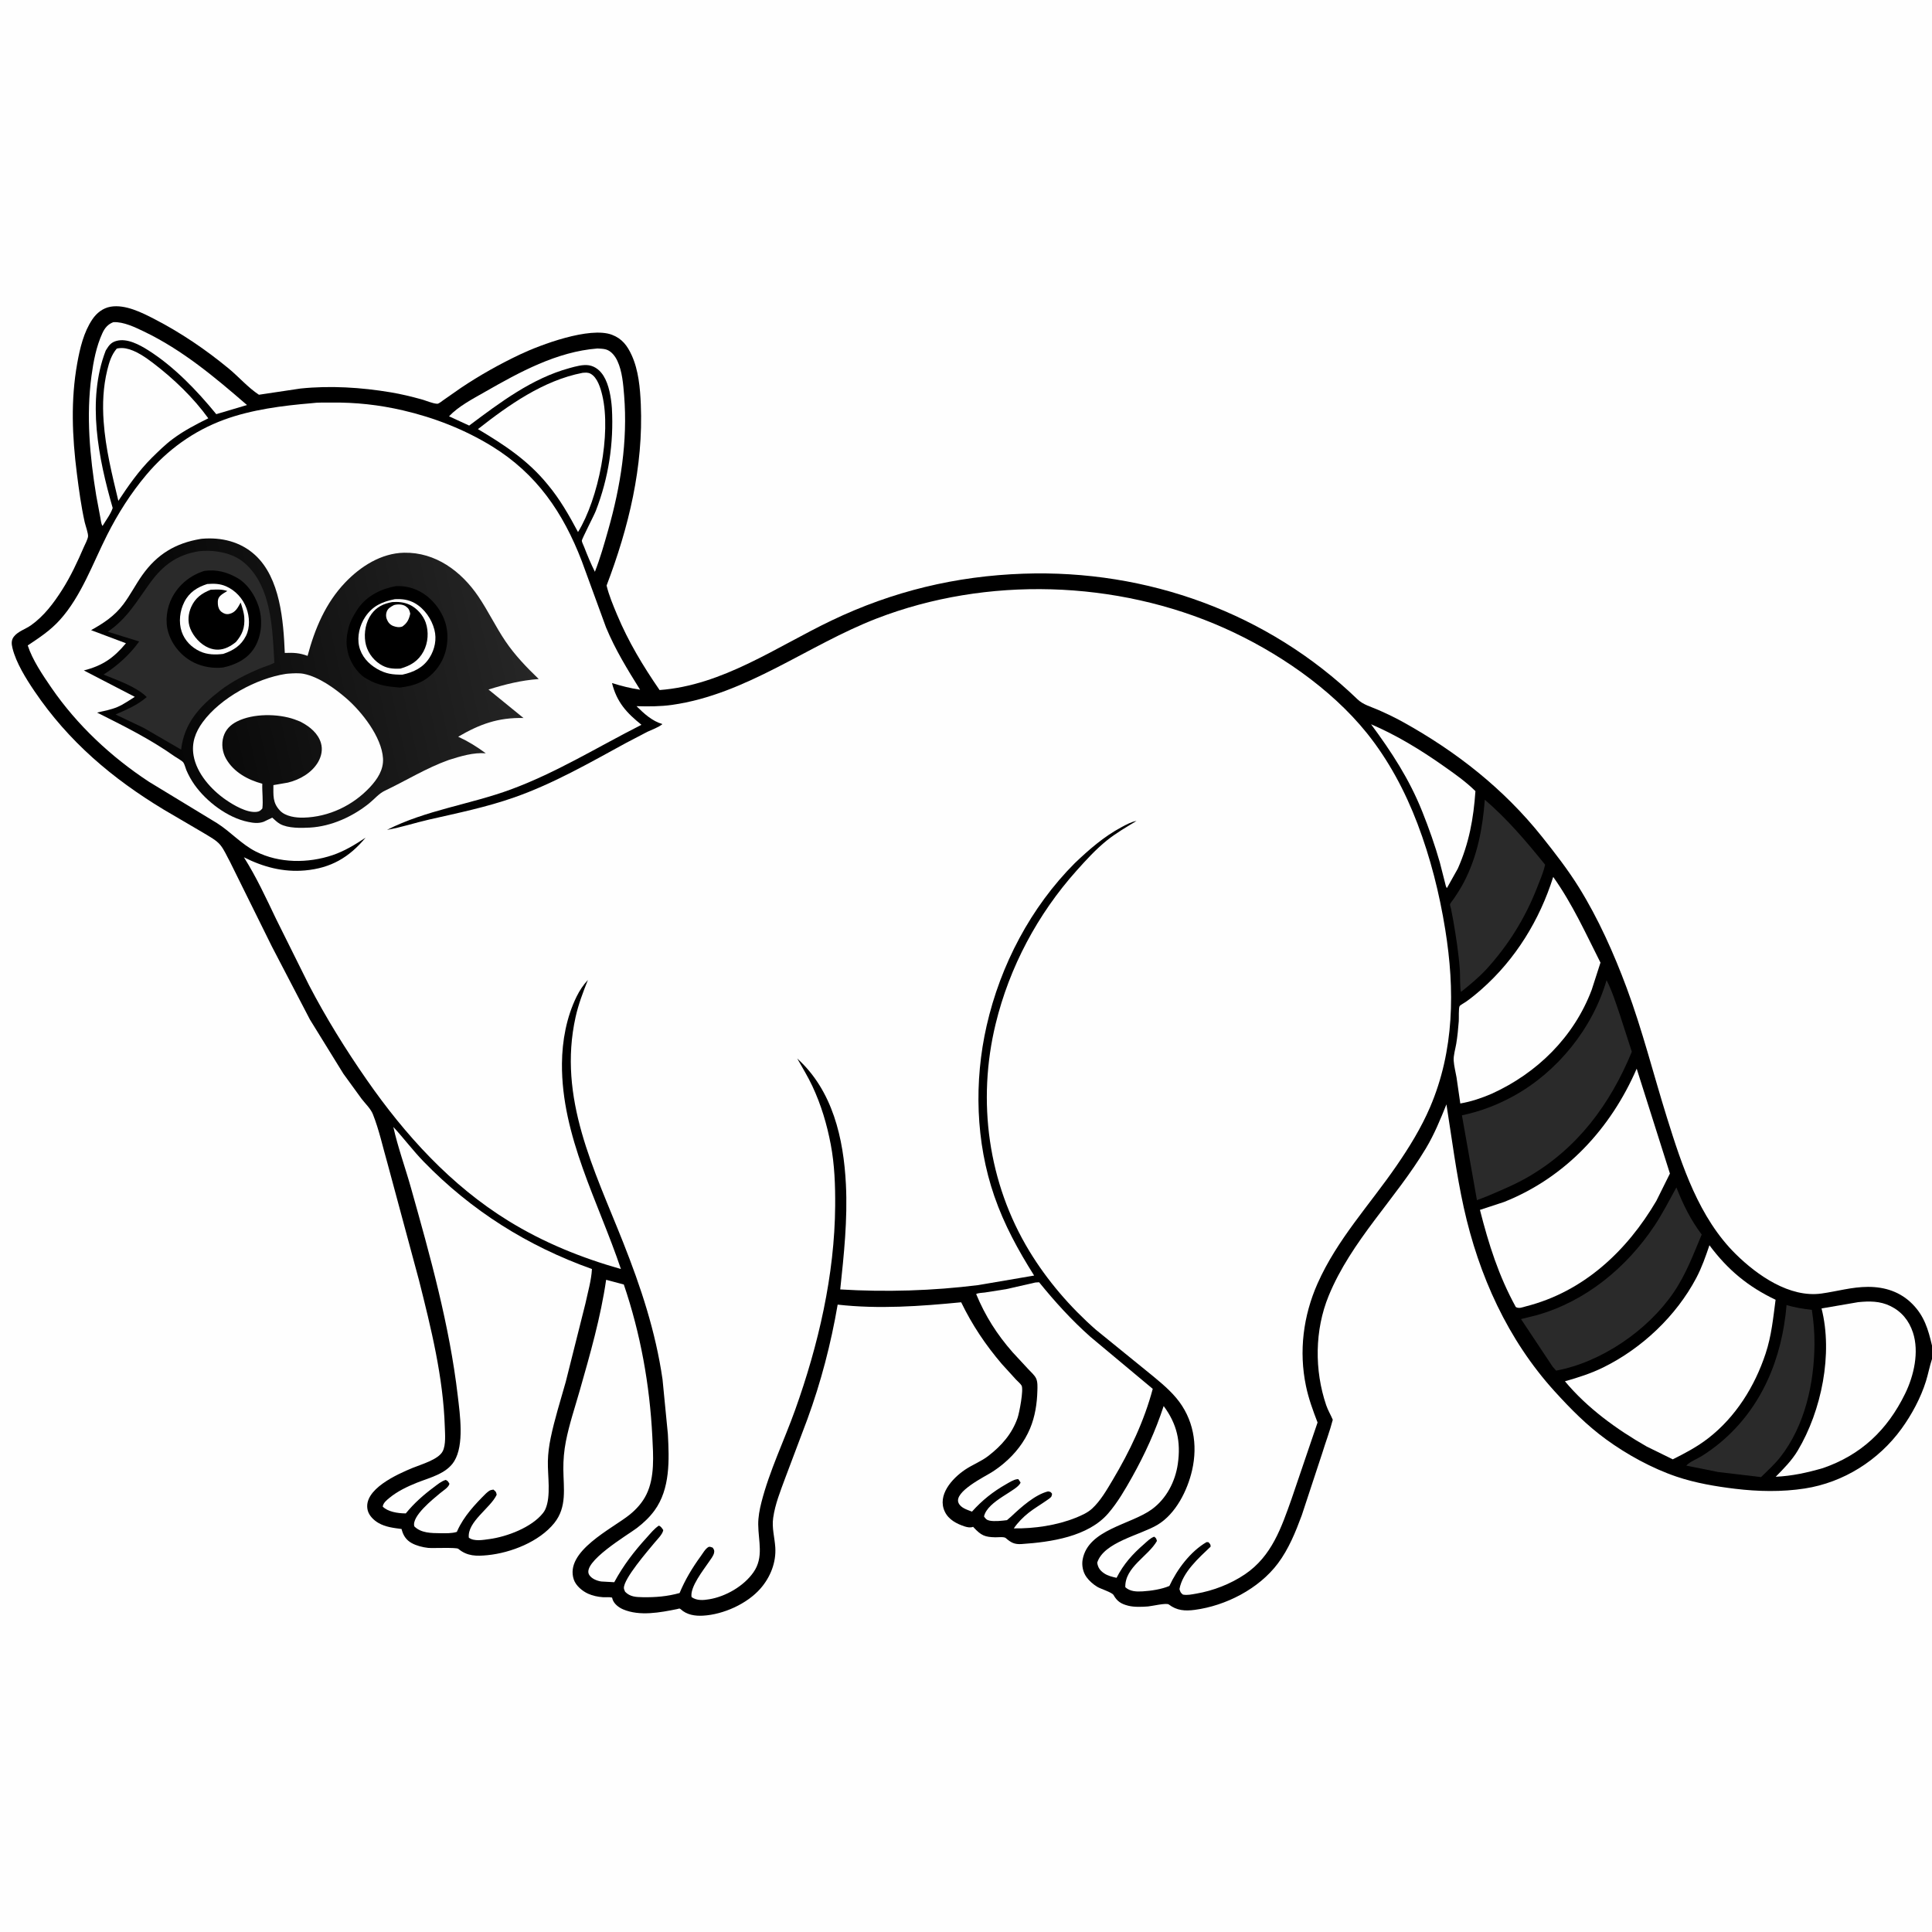
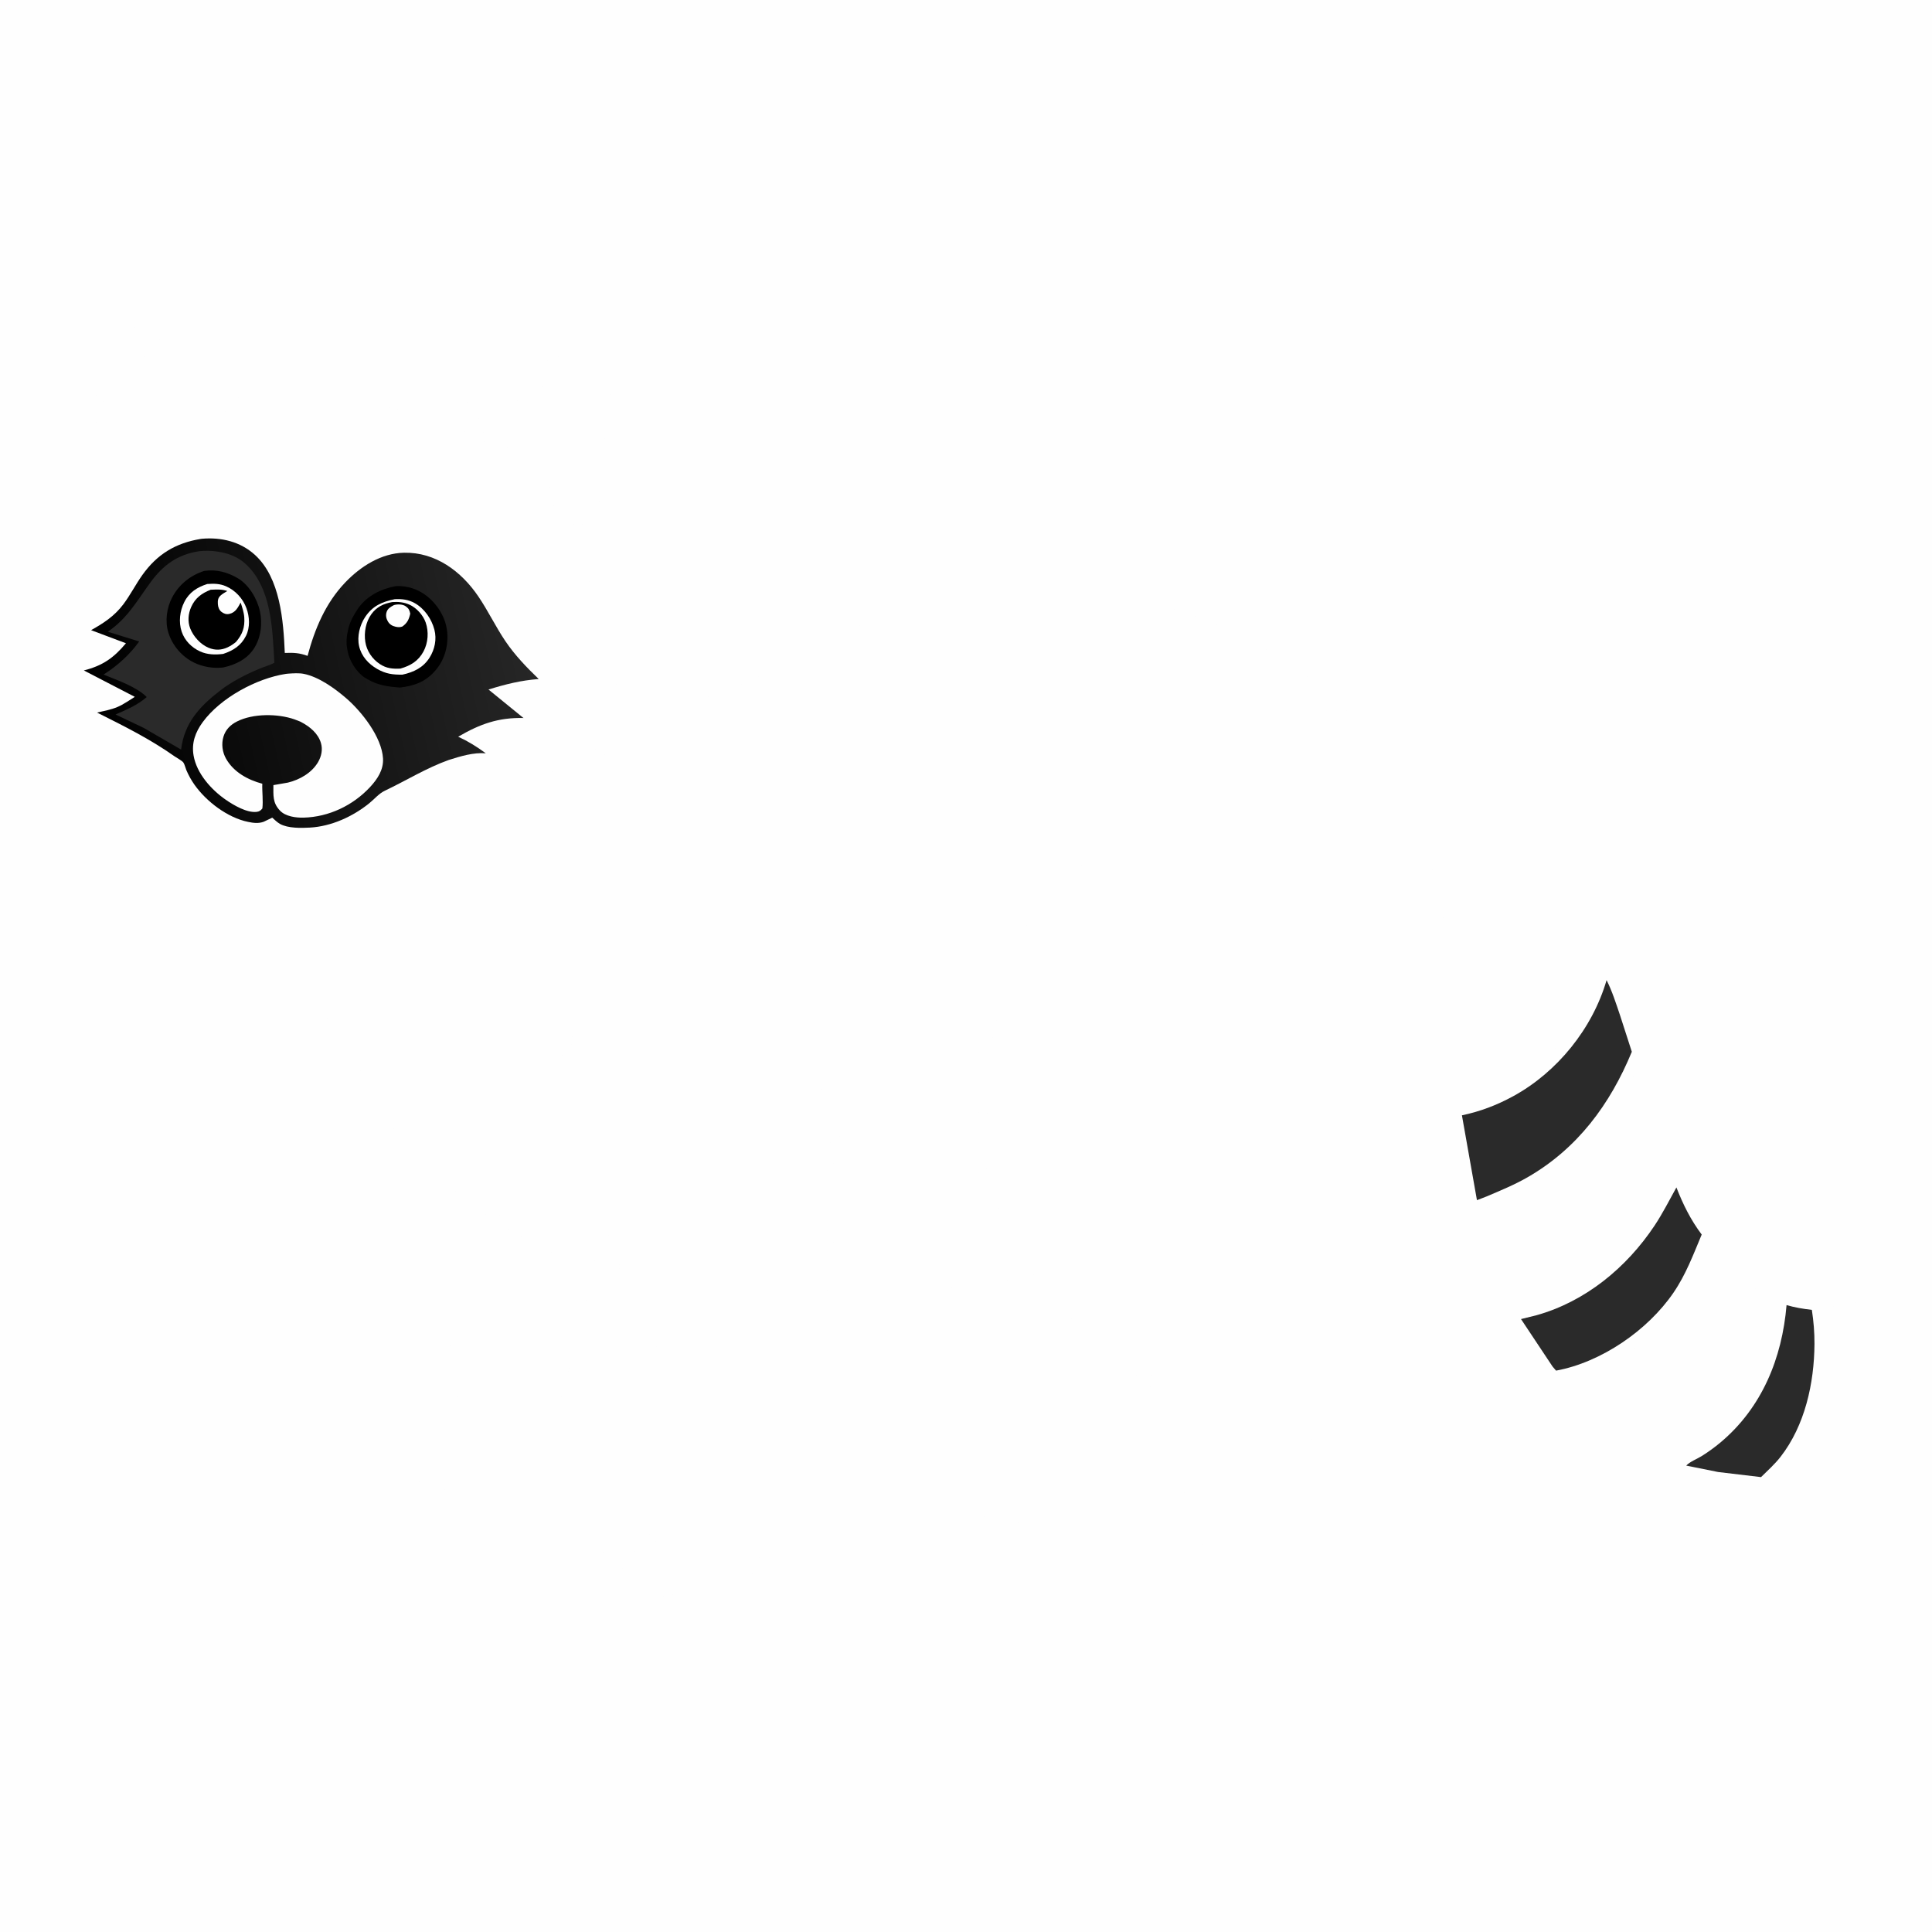
<svg xmlns="http://www.w3.org/2000/svg" version="1.1" style="display: block;" viewBox="0 0 2048 2048" width="1024" height="1024">
  <rect x="0" y="0" width="2048" height="2048" fill="#808080" stroke="none" />
  <defs>
    <linearGradient id="Gradient1" gradientUnits="userSpaceOnUse" x1="105.301" y1="761.23" x2="553.061" y2="660.49">
      <stop class="stop0" offset="0" stop-opacity="1" stop-color="rgb(0,0,0)" />
      <stop class="stop1" offset="1" stop-opacity="1" stop-color="rgb(38,38,38)" />
    </linearGradient>
  </defs>
  <path transform="translate(0,0)" fill="rgb(254,254,254)" d="M 2048 1440.62 L 2048 2048 L -0 2048 L -0 -0 L 2048 0 L 2048 1426.35 L 2048 1440.62 z" />
-   <path transform="translate(0,0)" fill="rgb(0,0,0)" d="M 2048 1440.62 C 2045.46 1448.32 2044 1456.38 2041.59 1464.13 C 2036.1 1481.77 2026.51 1499.58 2015.7 1514.5 C 1991.38 1548.07 1954.15 1571.52 1913.11 1577.87 C 1888.73 1581.64 1863.72 1581.11 1839.3 1578.17 C 1818.66 1575.69 1797.08 1572.01 1777.35 1565.35 C 1751.33 1556.57 1724.48 1541.84 1702.36 1525.68 C 1681.98 1510.79 1665.08 1493.68 1648.15 1475.06 C 1598.25 1420.17 1567.55 1352.01 1551.65 1280.05 C 1543.67 1243.92 1539.07 1207.19 1533.29 1170.68 C 1526.77 1186.77 1520.53 1202.22 1511.58 1217.19 C 1479.56 1270.77 1432.41 1315.21 1408.46 1373.59 C 1393.58 1409.85 1393.23 1452.48 1405.8 1489.5 C 1407.63 1494.9 1410.6 1499.74 1412.8 1505.01 C 1409.7 1517.04 1405.21 1528.72 1401.57 1540.6 L 1379.93 1606.27 C 1373.34 1624.08 1366.1 1641.98 1354.64 1657.28 C 1334.48 1684.18 1299.48 1702.16 1266.41 1706.53 C 1256.11 1707.89 1247.49 1707.29 1238.99 1700.82 C 1236.4 1698.86 1220.97 1702.6 1217 1702.9 C 1210.48 1703.39 1202.45 1703.75 1196.06 1702.15 C 1188.51 1700.27 1184.22 1697.58 1180.4 1690.79 C 1178.8 1687.95 1166.95 1684.36 1163.34 1682.22 C 1159.09 1679.72 1154.6 1675.79 1151.7 1671.75 C 1147.94 1666.53 1146.5 1659.35 1147.66 1653.07 C 1153.57 1621.17 1198.68 1616.25 1221 1599.95 C 1236.41 1588.7 1245.84 1570.57 1248.53 1551.83 C 1251.92 1528.15 1247.63 1509.49 1233.53 1490.46 C 1225 1516.56 1213.53 1541.71 1200.12 1565.66 C 1192.65 1579.01 1184.79 1592.58 1174.79 1604.21 C 1153.47 1629 1113.82 1634.68 1082.96 1636.75 C 1075.37 1637.26 1071.7 1635.26 1066.11 1630.38 C 1064.35 1628.83 1057.64 1629.66 1055 1629.6 C 1043.95 1629.33 1040.16 1627.7 1032.3 1619.33 L 1031.54 1618.5 C 1028.74 1619.6 1025.54 1619.03 1022.77 1618.14 C 1014.16 1615.36 1005.6 1610.94 1001.55 1602.44 C 993.179 1584.89 1009.29 1567.2 1023.03 1557.92 C 1030.98 1552.56 1040.03 1549.25 1047.7 1543.31 C 1061.71 1532.48 1072.7 1520.04 1078.63 1503.16 C 1080.53 1497.77 1085.22 1473.18 1082.95 1468.82 C 1081.94 1466.89 1078.53 1464.06 1076.96 1462.36 L 1061.99 1445.9 C 1044.64 1425.58 1030.56 1404.53 1018.88 1380.47 C 975.371 1384.71 931.563 1387.87 887.948 1382.96 C 880.893 1424.31 870.243 1465.12 855.825 1504.52 L 832.358 1566.79 C 827.277 1580.64 821.674 1594.3 819.607 1609 C 818.076 1619.89 821.123 1629.45 821.831 1640.18 C 822.89 1656.23 816.672 1671.81 806.214 1683.82 C 791.933 1700.21 766.792 1711.44 745.21 1712.67 C 736.648 1713.16 727.951 1711.78 721.532 1705.81 C 720.245 1704.61 719.616 1705.31 717.89 1705.67 C 699.896 1709.34 678.106 1713.47 660.5 1705.98 C 655.997 1704.07 650.932 1700.24 649.365 1695.44 L 648.805 1693.5 C 645.573 1692.72 642.287 1693.33 639 1693.09 C 633.719 1692.72 628.315 1691.58 623.469 1689.41 C 617.373 1686.69 610.474 1680.97 608.271 1674.45 C 598.138 1644.45 649.126 1620.47 667.5 1605.6 C 674.811 1599.68 681.146 1592.58 685.28 1584.09 C 694.218 1565.74 692.495 1542.83 691.497 1522.94 C 688.741 1467.94 679.013 1413.8 661.263 1361.62 L 642.531 1356.63 C 636.782 1396.35 625.493 1435.64 614.512 1474.16 C 609.429 1491.99 603.362 1509.86 599.823 1528.08 C 597.939 1537.77 597.075 1547.69 597.168 1557.56 C 597.358 1577.62 601.219 1597.51 587.556 1614.5 C 571.661 1634.27 541.618 1646.07 516.848 1648.54 C 505.14 1649.71 495.234 1649.75 485.824 1641.81 C 483.81 1640.11 458.502 1641.34 453.829 1640.83 C 448.038 1640.19 441.411 1638.53 436.308 1635.68 C 430.757 1632.59 427.606 1627.94 425.955 1621.88 L 425.679 1620.8 C 417.165 1619.66 408.738 1618.78 401.148 1614.39 C 396.182 1611.51 391.112 1606.59 389.743 1600.84 C 384.494 1578.8 421.707 1562.54 437.269 1556.09 C 446.208 1552.39 464.808 1547.28 469.318 1538.33 C 472.796 1531.43 471.747 1520.12 471.51 1512.54 C 469.863 1459.93 456.931 1407.85 444.122 1357.04 L 410.875 1233.66 C 405.869 1216.33 401.927 1197.82 395.269 1181.09 C 392.941 1175.24 387.127 1169.79 383.317 1164.81 L 364.026 1138.25 L 328.596 1080.87 L 288.207 1003.33 L 243.786 913.515 C 240.595 907.782 237.763 900.954 233.652 895.858 C 229.387 890.57 221.882 886.731 216.103 883.157 L 173.517 858.181 C 118.831 825.143 72.614 785.968 36.562 732.714 C 27.715 719.645 17.003 702.563 13.222 687 C 12.158 682.618 11.807 678.652 14.64 674.93 C 18.95 669.268 27.174 666.867 32.942 662.757 C 46.688 652.964 56.883 639.362 65.865 625.251 C 74.858 611.124 82.183 595.419 88.802 580.059 C 90.075 577.105 92.977 571.814 93.323 568.704 C 93.684 565.455 90.541 556.975 89.749 553.396 C 86.007 536.471 83.671 519.133 81.488 501.95 C 76.504 462.727 74.857 424.101 81.885 385 C 84.739 369.122 88.741 352.103 97.89 338.533 C 102.446 331.776 109.118 326.507 117.303 325.113 C 132.754 322.483 150.357 331.311 163.688 338.205 C 191.939 352.815 217.867 370.415 242.38 390.617 C 253.12 399.469 262.93 410.881 274.475 418.442 L 318.531 411.857 C 350.171 408.566 382.982 410.653 414.281 415.897 C 425.155 417.718 435.983 420.344 446.612 423.268 C 451.438 424.595 458.64 427.78 463.454 428.011 C 465.066 428.089 468.368 425.307 469.685 424.378 L 488.692 411.114 C 508.628 397.749 529.457 386.08 551.127 375.791 C 572.834 365.484 625.041 345.922 648.717 354.885 C 659.434 358.943 665.023 366.499 669.624 376.581 C 676.872 392.465 678.551 411.302 679.283 428.5 C 682.103 494.712 666.435 559.19 643.009 620.701 C 645.515 631.149 649.919 641.572 654.056 651.461 C 666.12 680.3 681.482 705.758 699.186 731.48 C 766.161 726.481 822.764 685.827 881.596 657.7 C 946.29 626.771 1013.14 610.618 1084.83 608.134 C 1216.03 603.59 1343.98 649.682 1438.86 741.159 C 1445.05 747.129 1453.13 749.073 1460.86 752.483 C 1469.72 756.392 1478.57 760.561 1487.04 765.26 C 1543.8 796.727 1593.94 836.047 1634.6 886.989 C 1648.29 904.146 1662.2 922.093 1673.78 940.747 C 1694.35 973.887 1710.75 1010.69 1724.32 1047.15 C 1741.02 1092 1752.8 1139.13 1767.06 1184.81 C 1783.01 1235.9 1801.01 1291.02 1840.06 1329.5 C 1862.86 1351.96 1897.07 1375.87 1930.79 1371.2 C 1947.41 1368.89 1963.19 1364.15 1980.18 1364.14 C 1998.13 1364.12 2014.46 1369.39 2027.28 1382.37 C 2039.87 1395.12 2044 1409.25 2048 1426.35 L 2048 1440.62 z" />
  <path transform="translate(0,0)" fill="rgb(254,254,254)" d="M 120.188 341.5 C 130.963 340.965 143.101 346.864 152.601 351.423 C 193.476 371.039 227.829 399.912 261.821 429.355 L 229.253 439.026 C 208.768 413.954 184.49 388.572 156.982 371.193 C 147.838 365.415 134.76 358.351 123.636 361.323 C 118.044 362.817 115.738 365.701 112.803 370.442 L 112.039 371.702 C 91.804 424.291 104.344 485.988 119.457 538.474 C 117.522 544.693 112.101 551.772 108.728 557.48 L 108.149 556.673 C 107.146 554.577 106.853 550.967 106.361 548.649 L 102.01 525.343 C 95.171 483.511 91.277 440.724 96.975 398.5 C 99.037 383.223 102.03 367.354 108.507 353.232 C 111.072 347.642 114.369 343.68 120.188 341.5 z" />
-   <path transform="translate(0,0)" fill="rgb(254,254,254)" d="M 1453.37 767.745 C 1480.38 779.263 1506.12 795.008 1530.07 811.881 C 1541.94 820.247 1553.65 828.406 1564.02 838.64 C 1562.02 867.749 1557.25 893.889 1545.34 920.76 L 1533.8 941.356 C 1532.6 940.251 1532.19 937.187 1531.72 935.511 L 1526.28 914.209 C 1521.12 896.017 1514.7 877.978 1507.7 860.421 C 1493.89 825.841 1475.32 797.451 1453.37 767.745 z" />
  <path transform="translate(0,0)" fill="rgb(254,254,254)" d="M 633.364 369.4 C 636.256 369.58 639.576 369.624 642.368 370.436 C 648.032 372.081 652.104 377.537 654.481 382.639 C 659.598 393.616 660.659 407.402 661.615 419.326 C 665.494 467.685 657.889 515.307 644.732 561.735 C 640.468 576.781 636.321 591.509 630.609 606.111 C 626.349 597.633 622.623 588.655 619.211 579.797 C 618.691 578.447 616.714 574.451 616.745 573.166 C 616.79 571.263 629.67 546.483 631.593 541.512 C 645.137 506.493 650.699 470.018 648.625 432.589 C 647.828 421.68 645.662 407.929 639.806 398.5 C 636.292 392.842 631.076 388.381 624.365 387.248 C 617.945 386.164 610.022 388.47 603.767 390.177 C 563.717 401.104 530.031 426.693 497.334 451.131 L 475.988 441.289 C 486.128 430.6 500.975 422.904 513.679 415.642 C 550.616 394.526 590.103 372.778 633.364 369.4 z" />
  <path transform="translate(0,0)" fill="rgb(42,42,42)" d="M 1893.83 1383.43 C 1902.66 1386.07 1911.52 1387.44 1920.65 1388.53 C 1922.48 1400.7 1923.5 1412.37 1923.42 1424.69 C 1923.13 1466.29 1913.36 1511.09 1887.31 1544.47 C 1881.31 1552.15 1873.71 1558.95 1866.77 1565.8 L 1821.24 1560.39 L 1787.46 1553.59 C 1791.21 1549.48 1799.02 1546.55 1803.9 1543.48 C 1810.93 1539.06 1817.63 1534.23 1823.99 1528.89 C 1867.85 1492.01 1889.08 1439.66 1893.83 1383.43 z" />
  <path transform="translate(0,0)" fill="rgb(254,254,254)" d="M 123.793 369.5 C 126.749 368.807 130.356 368.779 133.333 369.337 C 143.803 371.302 154.495 378.886 162.786 385.226 C 184.156 401.571 205.026 421.563 220.807 443.422 C 207.678 449.938 194.97 456.516 183.149 465.301 C 175.083 471.295 167.951 478.411 160.789 485.43 C 147.065 499.165 136.103 514.798 125.46 530.95 C 118.749 502.877 111.922 475.788 109.861 446.848 C 108.542 428.326 109.325 410.353 113.713 392.256 C 115.704 384.046 118.191 376 123.793 369.5 z" />
-   <path transform="translate(0,0)" fill="rgb(42,42,42)" d="M 1573.96 847.727 C 1598.04 868.414 1617.98 892.004 1637.88 916.584 C 1636.04 925.012 1632.3 933.456 1629.15 941.488 C 1616.64 973.408 1598.86 1001.96 1575.76 1027.31 C 1567.59 1036.15 1558.21 1043.88 1548.82 1051.39 C 1547.48 1049.58 1547.81 1032.53 1547.56 1028.97 C 1546.31 1011.04 1543.55 993.397 1540.5 975.699 L 1538.13 963.333 C 1537.94 962.48 1536.91 959.322 1537.03 958.645 C 1537.22 957.567 1540.26 953.909 1541 952.816 C 1545.01 946.875 1548.77 941.034 1552.06 934.652 C 1566.12 907.421 1571.66 877.971 1573.96 847.727 z" />
  <path transform="translate(0,0)" fill="rgb(254,254,254)" d="M 617.518 395.221 C 620.48 394.968 623.282 394.686 626 396.149 C 633.327 400.093 636.654 411.467 638.461 419.14 C 648.052 459.855 634.559 528.446 612.723 564.007 C 603.292 546.304 593.5 529.08 580.567 513.641 C 559.744 488.037 534.571 471.53 506.626 454.888 C 539.215 429.291 576.016 403.275 617.518 395.221 z" />
  <path transform="translate(0,0)" fill="rgb(42,42,42)" d="M 1777.06 1258.73 C 1784.17 1276.88 1792.14 1293.05 1803.88 1308.68 C 1794.8 1330.26 1787.21 1350.94 1773.86 1370.44 C 1746.52 1410.38 1697.29 1444.14 1649.5 1452.92 L 1645.86 1448.71 L 1612.33 1398.28 L 1629 1394.14 C 1680.81 1379.55 1724.12 1343.79 1753.72 1299.46 C 1762.39 1286.46 1769.48 1272.38 1777.06 1258.73 z" />
  <path transform="translate(0,0)" fill="rgb(254,254,254)" d="M 1969.7 1380.35 C 1981.51 1379.14 1992.82 1379.07 2003.8 1384.42 C 2015.75 1390.24 2023.62 1399.84 2027.79 1412.5 C 2034.59 1433.17 2028.79 1458.37 2019.49 1477.39 C 2000.68 1515.88 1972.86 1542.33 1932.25 1556.3 C 1915.38 1561.14 1899.95 1564.57 1882.33 1565.43 C 1890.8 1556.8 1899.43 1548.15 1905.67 1537.7 C 1930.89 1495.47 1943.16 1435.18 1930.91 1387.01 L 1969.7 1380.35 z" />
  <path transform="translate(0,0)" fill="rgb(42,42,42)" d="M 1703.04 1039.01 C 1708.95 1050.65 1713.03 1063.66 1717.23 1076 L 1729.8 1114.92 C 1706.81 1170.61 1672.27 1217.41 1619.41 1247.88 C 1605.49 1255.9 1590.48 1262.06 1575.72 1268.34 L 1565.63 1272.23 L 1549.7 1182.3 C 1569.22 1178.15 1586.48 1171.62 1604 1162.06 C 1650.87 1136.49 1688.16 1090.17 1703.04 1039.01 z" />
  <path transform="translate(0,0)" fill="rgb(254,254,254)" d="M 1646.48 929.573 C 1666.83 958.206 1680.86 989.279 1696.57 1020.42 L 1687.28 1049.23 C 1668.4 1099.29 1629.51 1137.47 1581.25 1159.42 C 1570.5 1164.05 1559.52 1167.75 1547.98 1169.73 L 1543.97 1142 C 1543 1136.22 1541.35 1130.25 1540.97 1124.41 C 1540.6 1118.8 1542.74 1112.07 1543.67 1106.49 C 1544.99 1098.56 1545.73 1090.51 1546.36 1082.5 C 1546.61 1079.4 1546.02 1068.75 1547.25 1066.54 C 1547.82 1065.51 1552.67 1062.81 1553.83 1062 C 1559.68 1057.89 1565.1 1053.43 1570.46 1048.7 C 1606.56 1016.9 1632.09 975.239 1646.48 929.573 z" />
  <path transform="translate(0,0)" fill="rgb(254,254,254)" d="M 1734.96 1132.84 L 1770.19 1244 L 1755.82 1272.93 C 1724.56 1326.19 1678.66 1369.23 1617.62 1384.77 C 1613.88 1385.72 1610.22 1387.5 1606.82 1385.5 C 1588.59 1352.36 1578.08 1318.98 1568.8 1282.52 L 1594.39 1274.13 C 1659.57 1248.17 1707.41 1196.42 1734.96 1132.84 z" />
  <path transform="translate(0,0)" fill="rgb(254,254,254)" d="M 1812.06 1320.03 C 1831.45 1346 1852.95 1363.93 1882.19 1377.8 C 1879.63 1397.3 1877.85 1416.03 1871.61 1434.88 C 1860.11 1469.61 1840.02 1501.91 1810.85 1524.56 C 1799.08 1533.69 1786.46 1540.33 1773.21 1546.96 L 1745.51 1533.35 C 1713.72 1515.2 1682.45 1492.54 1658.9 1464.22 C 1672.74 1460.31 1686.49 1455.93 1699.43 1449.56 C 1740.41 1429.41 1776.81 1395.08 1798.17 1354.61 C 1804.02 1343.51 1808.06 1331.88 1812.06 1320.03 z" />
  <path transform="translate(0,0)" fill="rgb(254,254,254)" d="M 1097.59 1359.5 L 1101.5 1359.25 C 1118.23 1379.88 1135.94 1399.4 1155.82 1417.04 L 1221.95 1472.24 C 1212.82 1506.61 1197.53 1538.53 1179.4 1569 C 1173.28 1579.28 1166.55 1591.01 1157.69 1599.17 C 1152.85 1603.62 1146.41 1606.44 1140.36 1608.89 C 1120.37 1616.96 1096.22 1620.49 1074.68 1620.15 C 1078.91 1613.93 1084.47 1608.31 1090.36 1603.64 C 1096.28 1598.94 1102.83 1595.18 1109 1590.85 C 1110.35 1589.89 1113.75 1587.76 1114.46 1586.46 C 1114.95 1585.56 1114.99 1584.49 1115.25 1583.5 C 1113.66 1581.3 1113.69 1581.47 1111 1580.93 C 1097.18 1584.34 1082.26 1597.8 1072.14 1607.35 L 1067.44 1611.42 C 1062.11 1612.13 1054.25 1612.98 1049 1611.94 C 1046.03 1611.36 1044.64 1609.91 1043.09 1607.5 C 1046.85 1590.65 1079.33 1580.03 1081.84 1571.5 L 1079.5 1568 L 1078.34 1568 C 1074.48 1568.41 1069.92 1571.4 1066.53 1573.32 C 1052.62 1581.2 1041 1590.47 1030.34 1602.39 C 1025.23 1600.37 1018.38 1598.51 1016.05 1593.08 C 1011.03 1581.34 1043.88 1565.3 1051.2 1560.68 C 1055.76 1557.81 1060.15 1554.55 1064.27 1551.07 C 1076.16 1541.03 1085.92 1528.6 1091.94 1514.18 C 1097.25 1501.44 1099.33 1487.72 1099.67 1474.01 C 1099.78 1469.97 1100.04 1464.95 1098.34 1461.23 C 1096.75 1457.77 1092.83 1454.38 1090.22 1451.59 L 1073.42 1433.46 C 1056.84 1414.57 1044.36 1394.93 1034.76 1371.73 C 1037.27 1370.44 1041.13 1370.51 1044 1370.11 L 1066.46 1366.58 L 1097.59 1359.5 z" />
  <path transform="translate(0,0)" fill="rgb(254,254,254)" d="M 416.949 1194.61 C 428.031 1206.57 437.706 1219.63 449.137 1231.4 C 499.613 1283.37 559.308 1320.92 627.494 1345.22 C 626.839 1357.26 623.102 1369.9 620.592 1381.74 L 599.707 1464.87 C 594.163 1484.59 587.881 1504.27 583.725 1524.34 C 582.038 1532.49 580.965 1540.54 580.77 1548.87 C 580.417 1564 584.298 1586.07 578.093 1599.85 C 577.445 1601.29 576.625 1602.6 575.648 1603.84 C 563.603 1619.15 537.345 1629 518.699 1631.5 C 512.075 1632.39 502.552 1634.23 496.977 1630 C 495.092 1613.2 520.018 1598.54 526.5 1584.52 C 525.877 1581.18 525.629 1581.24 523 1579.02 C 518.924 1579.55 518.274 1580.49 515.198 1583.06 C 503.413 1594.78 491.684 1607.32 484.806 1622.64 L 484.265 1623.87 C 478.963 1625.56 472.224 1625.33 466.711 1625.27 C 457.273 1625.17 446.253 1625.18 439.185 1618 C 436.1 1607.19 459.366 1588.87 466.551 1582.83 C 469.576 1580.28 475.737 1576.6 476.421 1572.84 C 475.032 1570.57 474.867 1569.88 472.5 1568.77 C 467.772 1570.17 464.005 1573.43 460.105 1576.34 C 448.741 1584.8 439.175 1593.25 430.162 1604.25 L 429.275 1604.25 C 421.765 1604.2 411.054 1602.57 405.701 1597.04 C 406.266 1593.15 409.617 1590.46 412.619 1587.97 C 421.102 1580.94 431.555 1575.9 441.719 1571.82 C 455.435 1566.33 473.243 1562.37 481.5 1548.93 C 492.256 1531.44 487.576 1499.55 485.266 1479.75 C 476.529 1404.88 455.93 1331.17 435.522 1258.76 C 429.533 1237.51 421.711 1216.11 416.949 1194.61 z" />
  <path transform="translate(0,0)" fill="rgb(254,254,254)" d="M 330.397 427.408 C 336.949 426.44 344.402 426.863 351.049 426.762 C 376.764 426.369 401.942 429.174 427 434.974 C 460.121 442.639 492.613 455.274 521.578 473.13 C 569.072 502.41 596.939 543.42 616.702 594.733 L 642.444 665.156 C 652.359 688.948 664.938 709.351 678.524 731.133 C 668.08 729.571 658.784 727.192 648.751 724.075 C 653.798 744.24 664.101 755.619 680.004 768.314 C 633.959 791.591 590.31 818.831 541.675 836.791 C 498.331 852.798 451.719 858.608 410.265 879.691 C 425.135 877.139 439.969 872.158 454.751 868.796 C 485.263 861.856 515.868 855.584 545.454 845.166 C 586.841 830.592 624.969 808.638 663.346 787.705 L 686.253 775.734 C 691.266 773.347 698.013 771.106 702.209 767.561 C 691.174 764.297 682.756 756.516 674.728 748.567 C 686.949 748.965 700.289 748.933 712.392 747.214 C 791.505 735.976 856.295 683.847 929.347 655.618 C 1045.97 610.552 1183.65 614.87 1297.72 665.753 C 1353.23 690.514 1410.5 729.358 1448.87 777.031 C 1471.87 805.615 1489.49 838.754 1502.52 872.974 C 1516.37 909.367 1525.84 946.979 1532.03 985.411 C 1542.28 1049.03 1541.7 1113.57 1515.89 1173.75 C 1506.47 1195.72 1493.82 1216.21 1480.3 1235.86 C 1451.8 1277.3 1417.32 1313.99 1396.68 1360.53 C 1381.49 1394.79 1376.7 1432.39 1384.37 1469.2 C 1387.17 1482.65 1391.75 1495.11 1396.67 1507.9 L 1369.21 1588.62 C 1358.31 1619.37 1348.13 1649.56 1319.78 1668.77 C 1304.56 1679.07 1286.11 1686.25 1268 1689.33 C 1263.31 1690.12 1258.67 1691.23 1253.93 1690.33 C 1251.28 1688.26 1251.29 1687.59 1250.28 1684.5 C 1253.51 1666.65 1270.82 1651.42 1283.32 1639.5 C 1283.28 1636.73 1282.74 1636.84 1281.03 1634.81 L 1278.97 1634.71 C 1261.91 1644.65 1247.83 1663.48 1239.6 1681.17 C 1231.35 1684.7 1220.17 1686.39 1211.22 1686.92 C 1204.66 1687.31 1197.93 1687.11 1192.87 1682.5 C 1192.28 1661.2 1217.17 1649.78 1226.38 1633.5 C 1225.64 1630.8 1225.71 1630.62 1223.5 1628.96 C 1219.4 1630.38 1216.04 1633.94 1212.81 1636.76 C 1200.5 1647.45 1191.02 1657.96 1183.62 1672.56 C 1179 1671.54 1174.24 1670.43 1170.27 1667.69 C 1165.99 1664.72 1163.84 1661.67 1163.09 1656.5 C 1169.94 1634.69 1208.82 1627.28 1227.09 1616.31 C 1246.45 1604.68 1258.75 1579.89 1263.64 1558.65 C 1269.93 1531.34 1265.08 1503.6 1246.88 1481.9 C 1237.92 1471.23 1226.06 1461.92 1215.3 1453.13 L 1161.67 1409.56 C 1134.38 1385.6 1110.08 1357.36 1091.2 1326.29 C 1047.33 1254.06 1035.55 1167.17 1055.43 1085.34 C 1070.07 1025.1 1099.93 969.092 1141.2 922.93 C 1151.19 911.758 1161.6 900.347 1173.29 890.922 C 1183.04 883.061 1194.05 876.746 1204.73 870.241 C 1199.36 871.074 1193.41 874.381 1188.66 876.931 C 1170.01 886.948 1154.61 900.422 1139.37 914.915 C 1092.68 961.705 1060.55 1022.94 1045.9 1087.2 C 1032.42 1146.28 1034.18 1210.57 1054.03 1268 C 1064.48 1298.23 1079.25 1325.24 1096.22 1352.14 L 1037 1362.25 C 988.915 1368.3 939.024 1369.79 890.677 1366.85 C 894.615 1329.82 898.559 1292.85 896.7 1255.54 C 894.263 1206.62 882.616 1155.97 845.092 1122.05 C 850.535 1131.69 856.428 1141.27 861.125 1151.3 C 870.42 1171.15 876.549 1191.71 880.636 1213.19 C 884.698 1234.53 885.464 1256.56 885.312 1278.24 C 884.795 1351.54 867.479 1425.88 842.883 1494.58 C 831.292 1526.96 815.549 1559.38 807.111 1592.64 C 805.172 1600.29 803.694 1608.08 803.748 1616 C 803.869 1633.7 809.808 1650.75 798.737 1666.64 C 788.515 1681.32 769.437 1692.33 751.922 1695.28 C 745.467 1696.36 738.678 1696.92 733.091 1693 C 731.101 1682.44 745.875 1664 751.5 1655.64 C 753.356 1652.88 756.288 1649.32 756.954 1646.05 C 757.493 1643.41 756.843 1642.66 755.5 1640.57 C 754.012 1640.14 752.432 1639.15 750.964 1639.93 C 747.75 1641.63 744.842 1646.84 742.714 1649.77 C 733.774 1662.07 726.226 1674.61 720.396 1688.68 C 707.335 1692.31 694.809 1693.34 681.289 1693.1 C 674.126 1692.98 667.88 1692.73 662.642 1687.33 C 662.212 1686.06 661.399 1684.85 661.353 1683.5 C 661.019 1673.51 686.665 1644.05 693.898 1635.27 C 696.769 1631.79 702.367 1626.44 703.087 1622 C 701.663 1619.85 700.888 1618.35 698.5 1617.19 C 693.603 1620.32 689.645 1625.39 685.728 1629.68 C 672.189 1644.52 660.697 1659.46 651.137 1677.21 L 637.336 1676.44 C 632.757 1675.75 627.221 1673.57 624.625 1669.5 C 616.064 1656.09 666.107 1626.68 675.157 1619.74 C 682.13 1614.39 688.517 1608.41 693.718 1601.31 C 710.632 1578.21 709.418 1547.37 707.972 1520.19 L 702.307 1462.16 C 694.921 1411.33 679.407 1364.56 660.576 1317.02 C 629.885 1239.52 591.038 1164.02 610.164 1078.02 C 613.166 1064.52 618.09 1051.62 623.199 1038.8 C 618.282 1044.07 614.415 1049.92 611.237 1056.38 C 600.507 1078.2 595.893 1103.28 595.695 1127.45 C 595.068 1204.26 634.286 1274.03 658.196 1345.22 C 616.075 1333.29 576.335 1317.21 538.968 1294.19 C 477.868 1256.53 429.355 1203.02 388.706 1144.55 C 366.342 1112.39 345.618 1078.97 327.51 1044.21 L 292.781 974.381 C 282.069 952.034 271.827 929.721 258.555 908.742 C 278.957 919.048 300.341 924.78 323.399 922.689 C 350.75 920.21 370.107 908.917 387.523 887.982 C 376.46 895.326 365.163 902.226 352.513 906.5 C 326.645 915.24 296.015 915.214 271.285 902.719 C 255.794 894.892 244.551 881.7 229.903 872.47 L 158.076 828.822 C 117.994 802.524 81.84 768.801 54.601 729.206 C 45.44 715.89 34.337 699.549 29.415 684.199 C 41.959 675.782 53.16 668.531 63.473 657.14 C 86.053 632.199 98.461 597.003 113.465 567.274 C 125.02 544.378 138.65 522.855 155.192 503.226 C 177.36 476.921 205.219 456.744 237.648 444.858 C 266.869 434.149 299.582 430.001 330.397 427.408 z" />
  <path transform="translate(0,0)" fill="url(#Gradient1)" d="M 212.567 571.306 L 214.032 571.109 C 234.615 569.323 254.786 574.141 270.264 588.219 C 297.18 612.701 300.44 658.295 301.895 692.148 C 311.191 691.794 317.24 692.044 326.037 695.243 C 333.693 666.557 345.13 639.249 365.912 617.479 C 382.168 600.452 404.072 586.386 428.312 585.906 C 461.653 585.245 488.9 605.525 506.974 632.121 C 517.392 647.45 525.326 664.221 535.705 679.604 C 545.797 694.561 558.13 707.318 571.064 719.8 C 552.125 721.219 535.843 725.34 517.825 730.919 L 554.928 761.124 C 528.237 760.474 508.535 767.595 485.708 780.954 C 496.392 785.889 505.503 791.547 514.955 798.524 C 501.863 797.467 488.114 801.673 475.754 805.585 C 451.696 814.208 430.876 827.291 408 838.174 C 401.516 841.259 396.903 847.082 391.333 851.568 C 373.806 865.682 351.21 876.006 328.523 877.281 C 319.234 877.803 305.274 878.114 296.848 873.411 C 293.86 871.742 291.139 869.033 288.605 866.747 L 279.493 871.113 C 273.935 873.101 268.712 872.404 263.075 871.259 C 241.243 866.826 218.856 849.768 206.135 831.816 C 202.751 827.041 199.761 821.6 197.484 816.215 C 196.594 814.109 195.651 810.06 194.397 808.331 C 192.937 806.32 187.35 803.365 185.213 801.856 C 158.912 783.292 131.549 769.726 102.877 755.35 C 109.976 753.724 117.789 752.301 124.497 749.443 C 130.848 746.737 137.028 742.322 142.9 738.692 L 88.883 710.702 C 108.74 705.674 120.58 697.402 133.506 681.879 L 96.55 667.984 C 109.842 660.598 121.369 653.002 130.648 640.709 C 138.112 630.82 143.719 619.616 150.906 609.519 C 166.63 587.428 186.105 575.732 212.567 571.306 z" />
  <path transform="translate(0,0)" fill="rgb(0,0,0)" d="M 419.562 621.32 C 431.287 620.618 443.231 624.499 452.427 631.795 C 463.912 640.906 472.348 654.517 473.957 669.224 C 475.529 683.585 471.75 698.22 462.582 709.5 C 452.159 722.324 439.844 727.028 423.787 728.862 C 411.195 727.807 400.992 726.609 389.867 720.169 L 386.711 718.381 C 377.781 712.416 370.509 700.775 368.486 690.376 L 368.251 689 C 366.601 681.423 367.432 673.979 369.246 666.5 C 371.049 659.062 374.165 653.389 378.269 647 L 379.645 644.875 C 388.926 631.593 404.046 624.138 419.562 621.32 z" />
  <path transform="translate(0,0)" fill="rgb(254,254,254)" d="M 418.466 635.162 C 426.092 634.786 432.916 635.53 439.688 639.362 C 449.986 645.189 457.55 656.213 460.481 667.5 C 463.12 677.664 460.884 688.315 455.372 697.091 C 448.704 707.709 438.506 712.556 426.611 715.151 C 416.334 715.276 408.963 714.355 399.796 709.087 C 390.485 703.738 383.026 695.545 380.65 684.847 C 378.385 674.643 381.315 662.707 387.057 654.096 C 394.953 642.256 405.067 637.883 418.466 635.162 z" />
  <path transform="translate(0,0)" fill="rgb(0,0,0)" d="M 415.753 638.222 C 422.114 637.789 428.115 638.303 434 640.946 C 441.565 644.344 448.494 652.009 451.237 659.859 C 454.663 669.661 453.847 681.354 448.965 690.5 C 443.512 700.713 435.265 705.635 424.442 708.739 C 416.217 709.14 409.697 708.619 402.564 703.871 C 394.552 698.538 388.768 690.055 387.26 680.471 C 385.695 670.525 387.721 659.238 393.694 651.016 C 399.346 643.237 406.571 639.913 415.753 638.222 z" />
  <path transform="translate(0,0)" fill="rgb(254,254,254)" d="M 417.459 641.5 L 418.239 641.24 C 421.808 640.356 427.055 640.508 430.14 642.734 C 433.483 645.146 434.022 646.74 434.89 650.5 C 433.481 656.623 431.721 660.47 426.5 664.137 C 423.965 665.057 421.996 664.941 419.406 664.375 C 415.818 663.592 412.98 661.87 411.111 658.648 C 409.295 655.518 408.704 652.125 409.855 648.65 C 411.091 644.922 414.19 643.243 417.459 641.5 z" />
  <path transform="translate(0,0)" fill="rgb(254,254,254)" d="M 303.059 714.339 L 305.551 714.083 C 310.644 713.732 317.02 713.309 322.012 714.311 C 337.9 717.501 354.628 729.55 366.672 739.877 C 383.289 754.124 404.681 781.186 406.008 803.996 C 406.704 815.958 400.086 825.921 392.307 834.297 C 374.158 853.835 348.612 866.04 321.782 866.729 C 313.634 866.939 302.71 865.499 296.85 859.341 C 288.759 850.839 289.864 843.095 289.812 832.259 L 305.171 829.592 C 317.679 826.597 330.535 819.229 337.144 807.89 C 340.741 801.72 342.274 794.524 340.185 787.54 C 337.172 777.467 328.537 770.35 319.592 765.619 L 318.231 764.907 L 312.191 762.56 C 294.491 756.362 268.318 756.158 251.272 764.77 C 244.318 768.283 239.167 773.335 236.867 780.917 C 234.538 788.597 235.682 797.34 239.644 804.309 C 247.739 818.548 262.799 826.72 278.041 830.781 C 277.722 839.327 279.109 848.676 278.112 857 C 276.242 859.227 275.01 860.252 272 860.612 C 261.747 861.838 247.611 853.485 239.5 847.895 C 224.056 837.252 208.468 819.959 205.194 800.842 C 202.919 787.558 207.067 776.152 214.922 765.444 C 233.803 739.707 271.817 719.15 303.059 714.339 z" />
  <path transform="translate(0,0)" fill="rgb(42,42,42)" d="M 211.015 584.321 C 217.121 583.601 224.327 583.731 230.409 584.677 L 232 584.943 C 241.979 586.504 251.847 590.282 259.512 597.05 C 288.071 622.263 288.858 667.282 290.827 702.593 C 285.852 705.299 279.912 706.781 274.654 709.015 C 260.357 715.09 245.741 722.442 233.402 731.99 C 211.56 748.893 195.402 766.303 191.974 794.602 L 152.367 771.615 L 122.498 757.397 C 134.623 751.969 145.355 747.725 155.559 738.907 C 144.334 727.776 124.351 721.09 109.747 715.087 C 124.11 706.02 137.685 693.889 147.541 679.989 L 114.271 669.66 C 134.839 655.683 144.885 637.44 159.108 617.879 C 172.78 599.075 187.772 587.963 211.015 584.321 z" />
  <path transform="translate(0,0)" fill="rgb(0,0,0)" d="M 216.549 605.172 C 229.312 603.36 240.978 606.441 252.005 612.907 C 263.871 619.865 272.624 634.706 275.505 647.847 C 278.389 661.005 276.532 676.482 268.97 687.811 C 261.465 699.055 249.5 704.663 236.747 707.528 C 226.419 708.836 215.059 706.95 205.719 702.397 C 192.813 696.106 182.75 684.328 178.5 670.649 C 174.767 658.635 176.644 644.526 182.44 633.422 C 189.681 619.548 201.828 609.894 216.549 605.172 z" />
  <path transform="translate(0,0)" fill="rgb(254,254,254)" d="M 219.655 619.077 C 226.69 618.531 232.982 618.622 239.558 621.475 C 249.577 625.823 257.49 634.481 261.247 644.712 C 264.596 653.832 265.197 665.082 260.784 673.955 C 255.58 684.418 247.271 689.586 236.588 693.168 C 228.382 694.222 219.869 694.062 212.188 690.581 C 203.169 686.495 195.756 679.01 192.579 669.547 C 189.189 659.446 190.605 647.549 195.38 638.143 C 200.648 627.764 209 622.542 219.655 619.077 z" />
  <path transform="translate(0,0)" fill="rgb(0,0,0)" d="M 223.309 625.158 C 229.402 624.9 235.083 624.454 240.954 626.5 C 238.569 627.963 235.599 629.564 233.583 631.5 C 230.89 634.087 230.735 636.963 230.957 640.5 C 231.153 643.627 232.373 646.84 234.944 648.738 C 237.525 650.644 240.097 651.481 243.286 650.72 C 249.773 649.172 252.118 644.049 255.096 638.721 C 256.752 643.79 258.57 649.063 258.937 654.415 C 259.671 665.129 257.048 672.429 250.079 680.571 C 247.305 682.8 244.434 684.739 241.194 686.24 C 234.549 689.319 227.921 689.471 221.155 686.683 C 212.558 683.142 205.022 674.723 201.654 666.205 C 198.722 658.789 199.493 650.538 202.702 643.365 C 206.96 633.846 213.949 628.816 223.309 625.158 z" />
</svg>